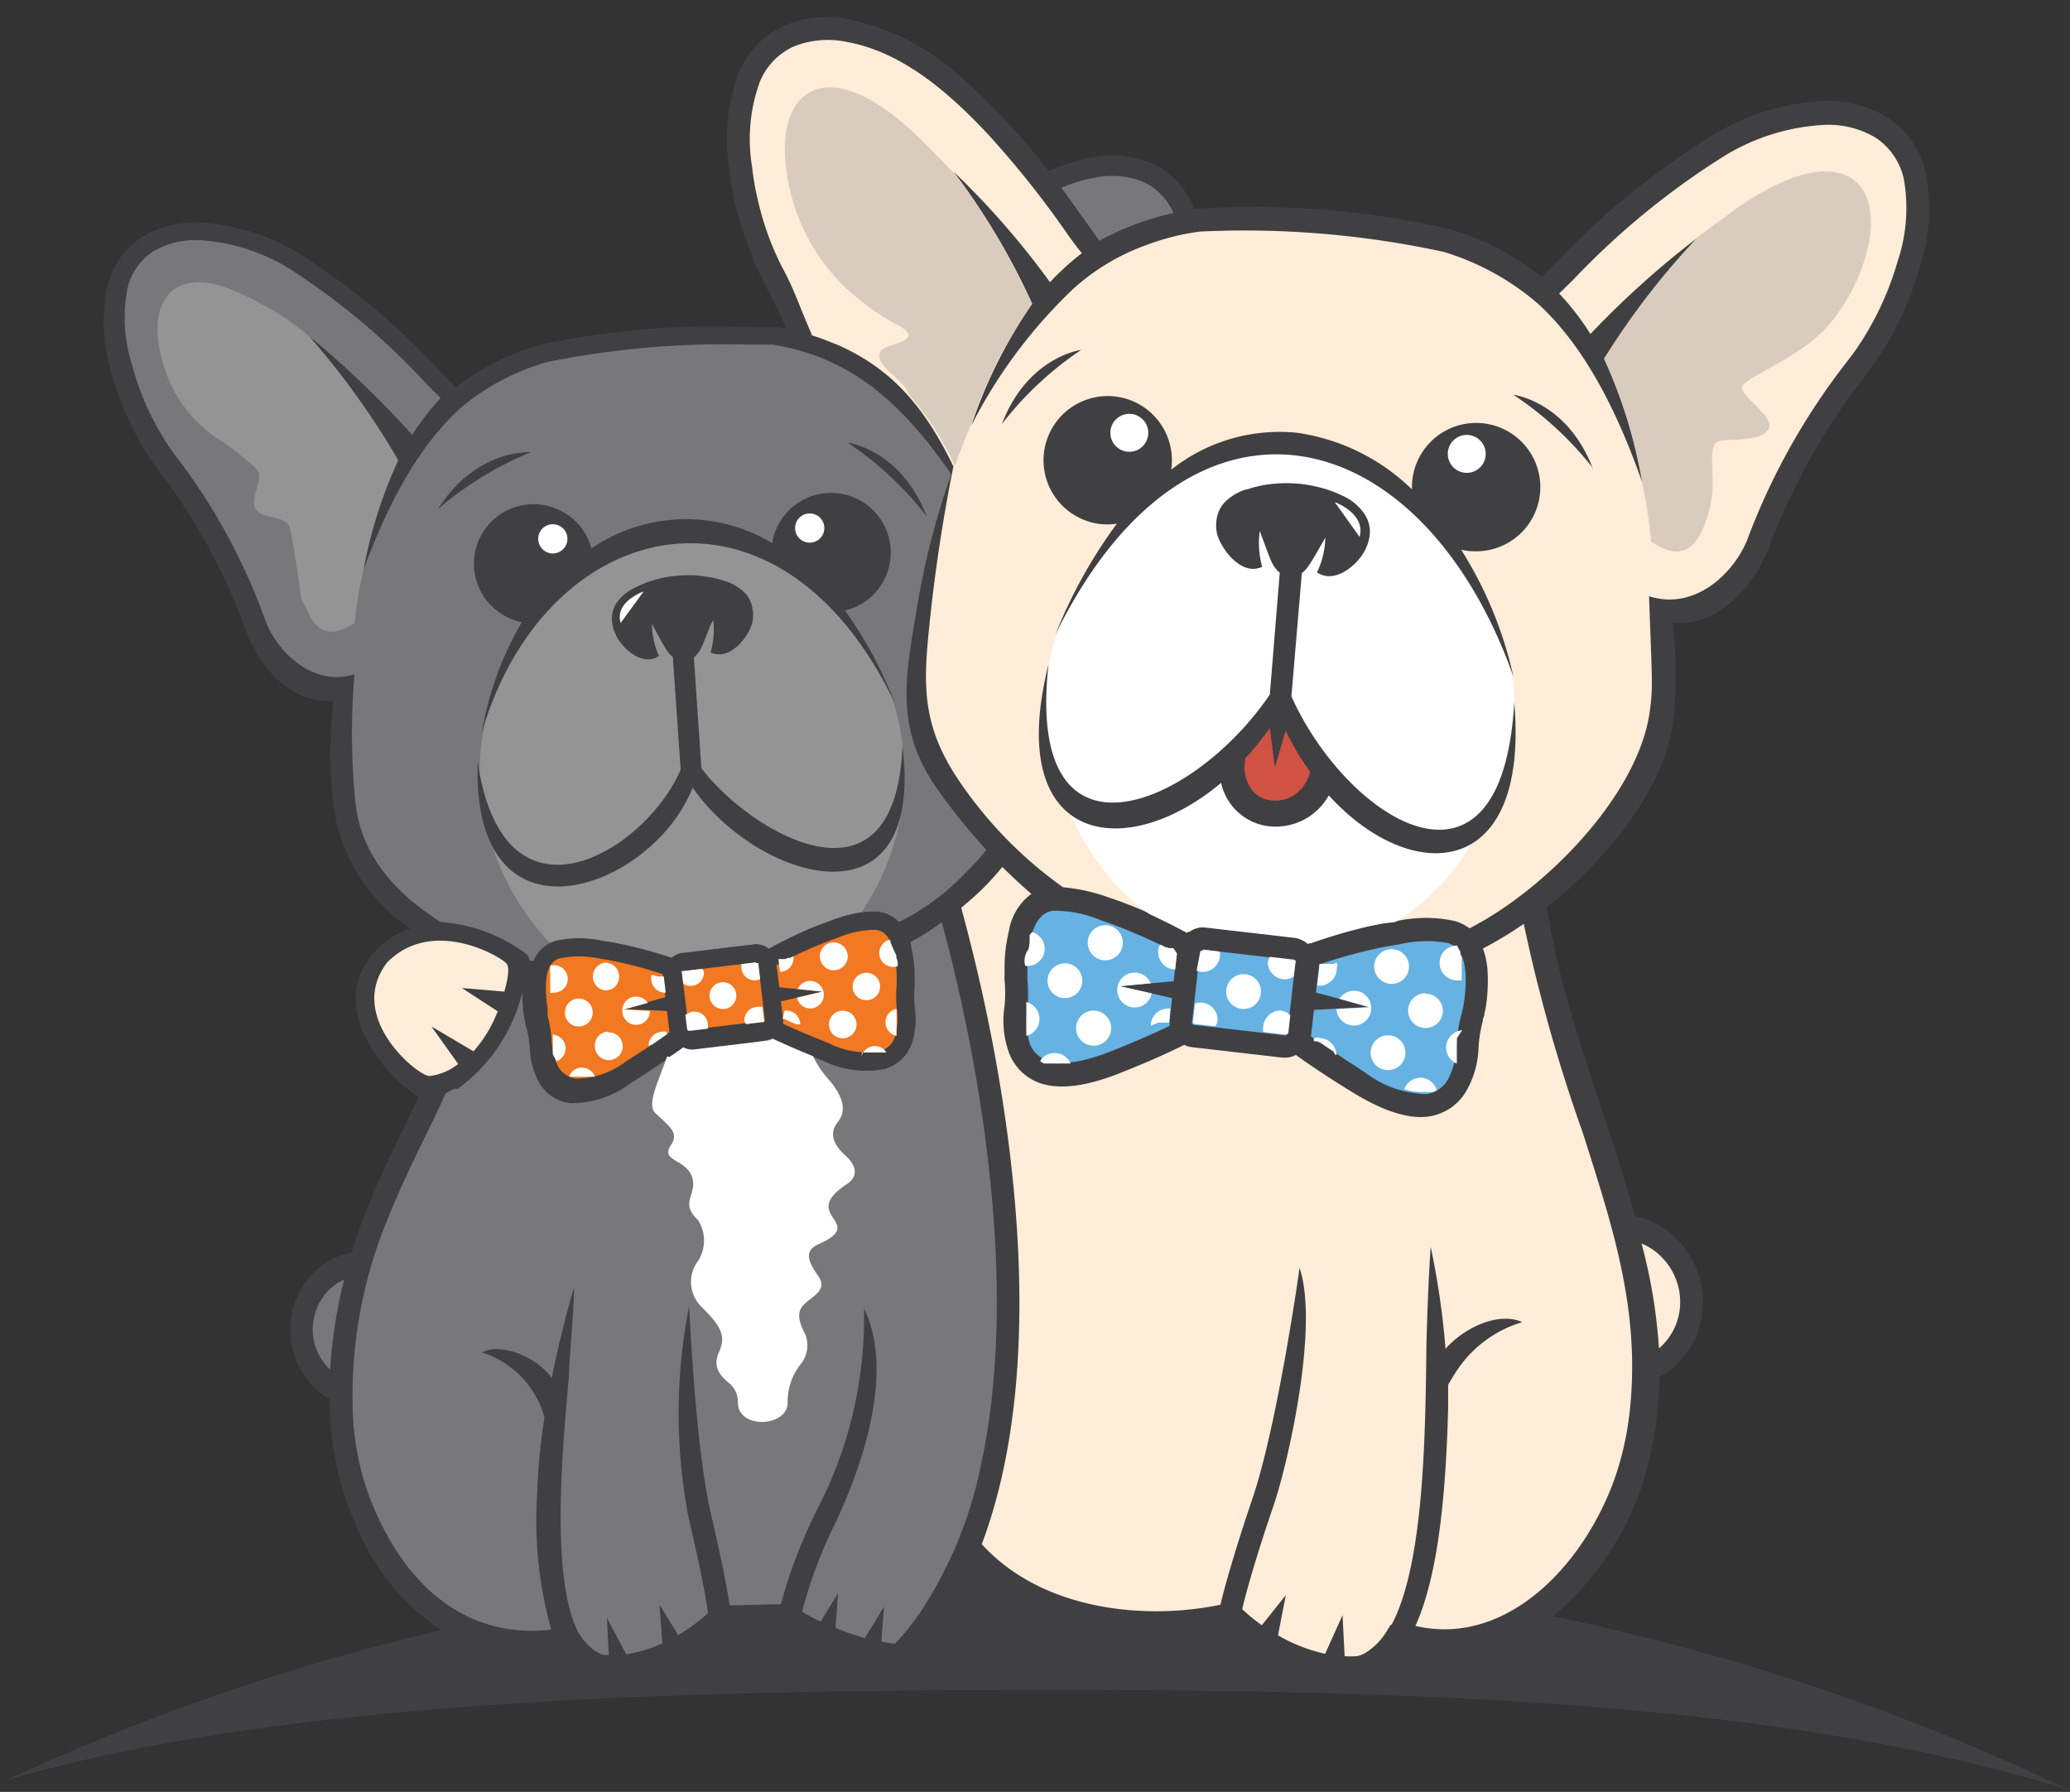
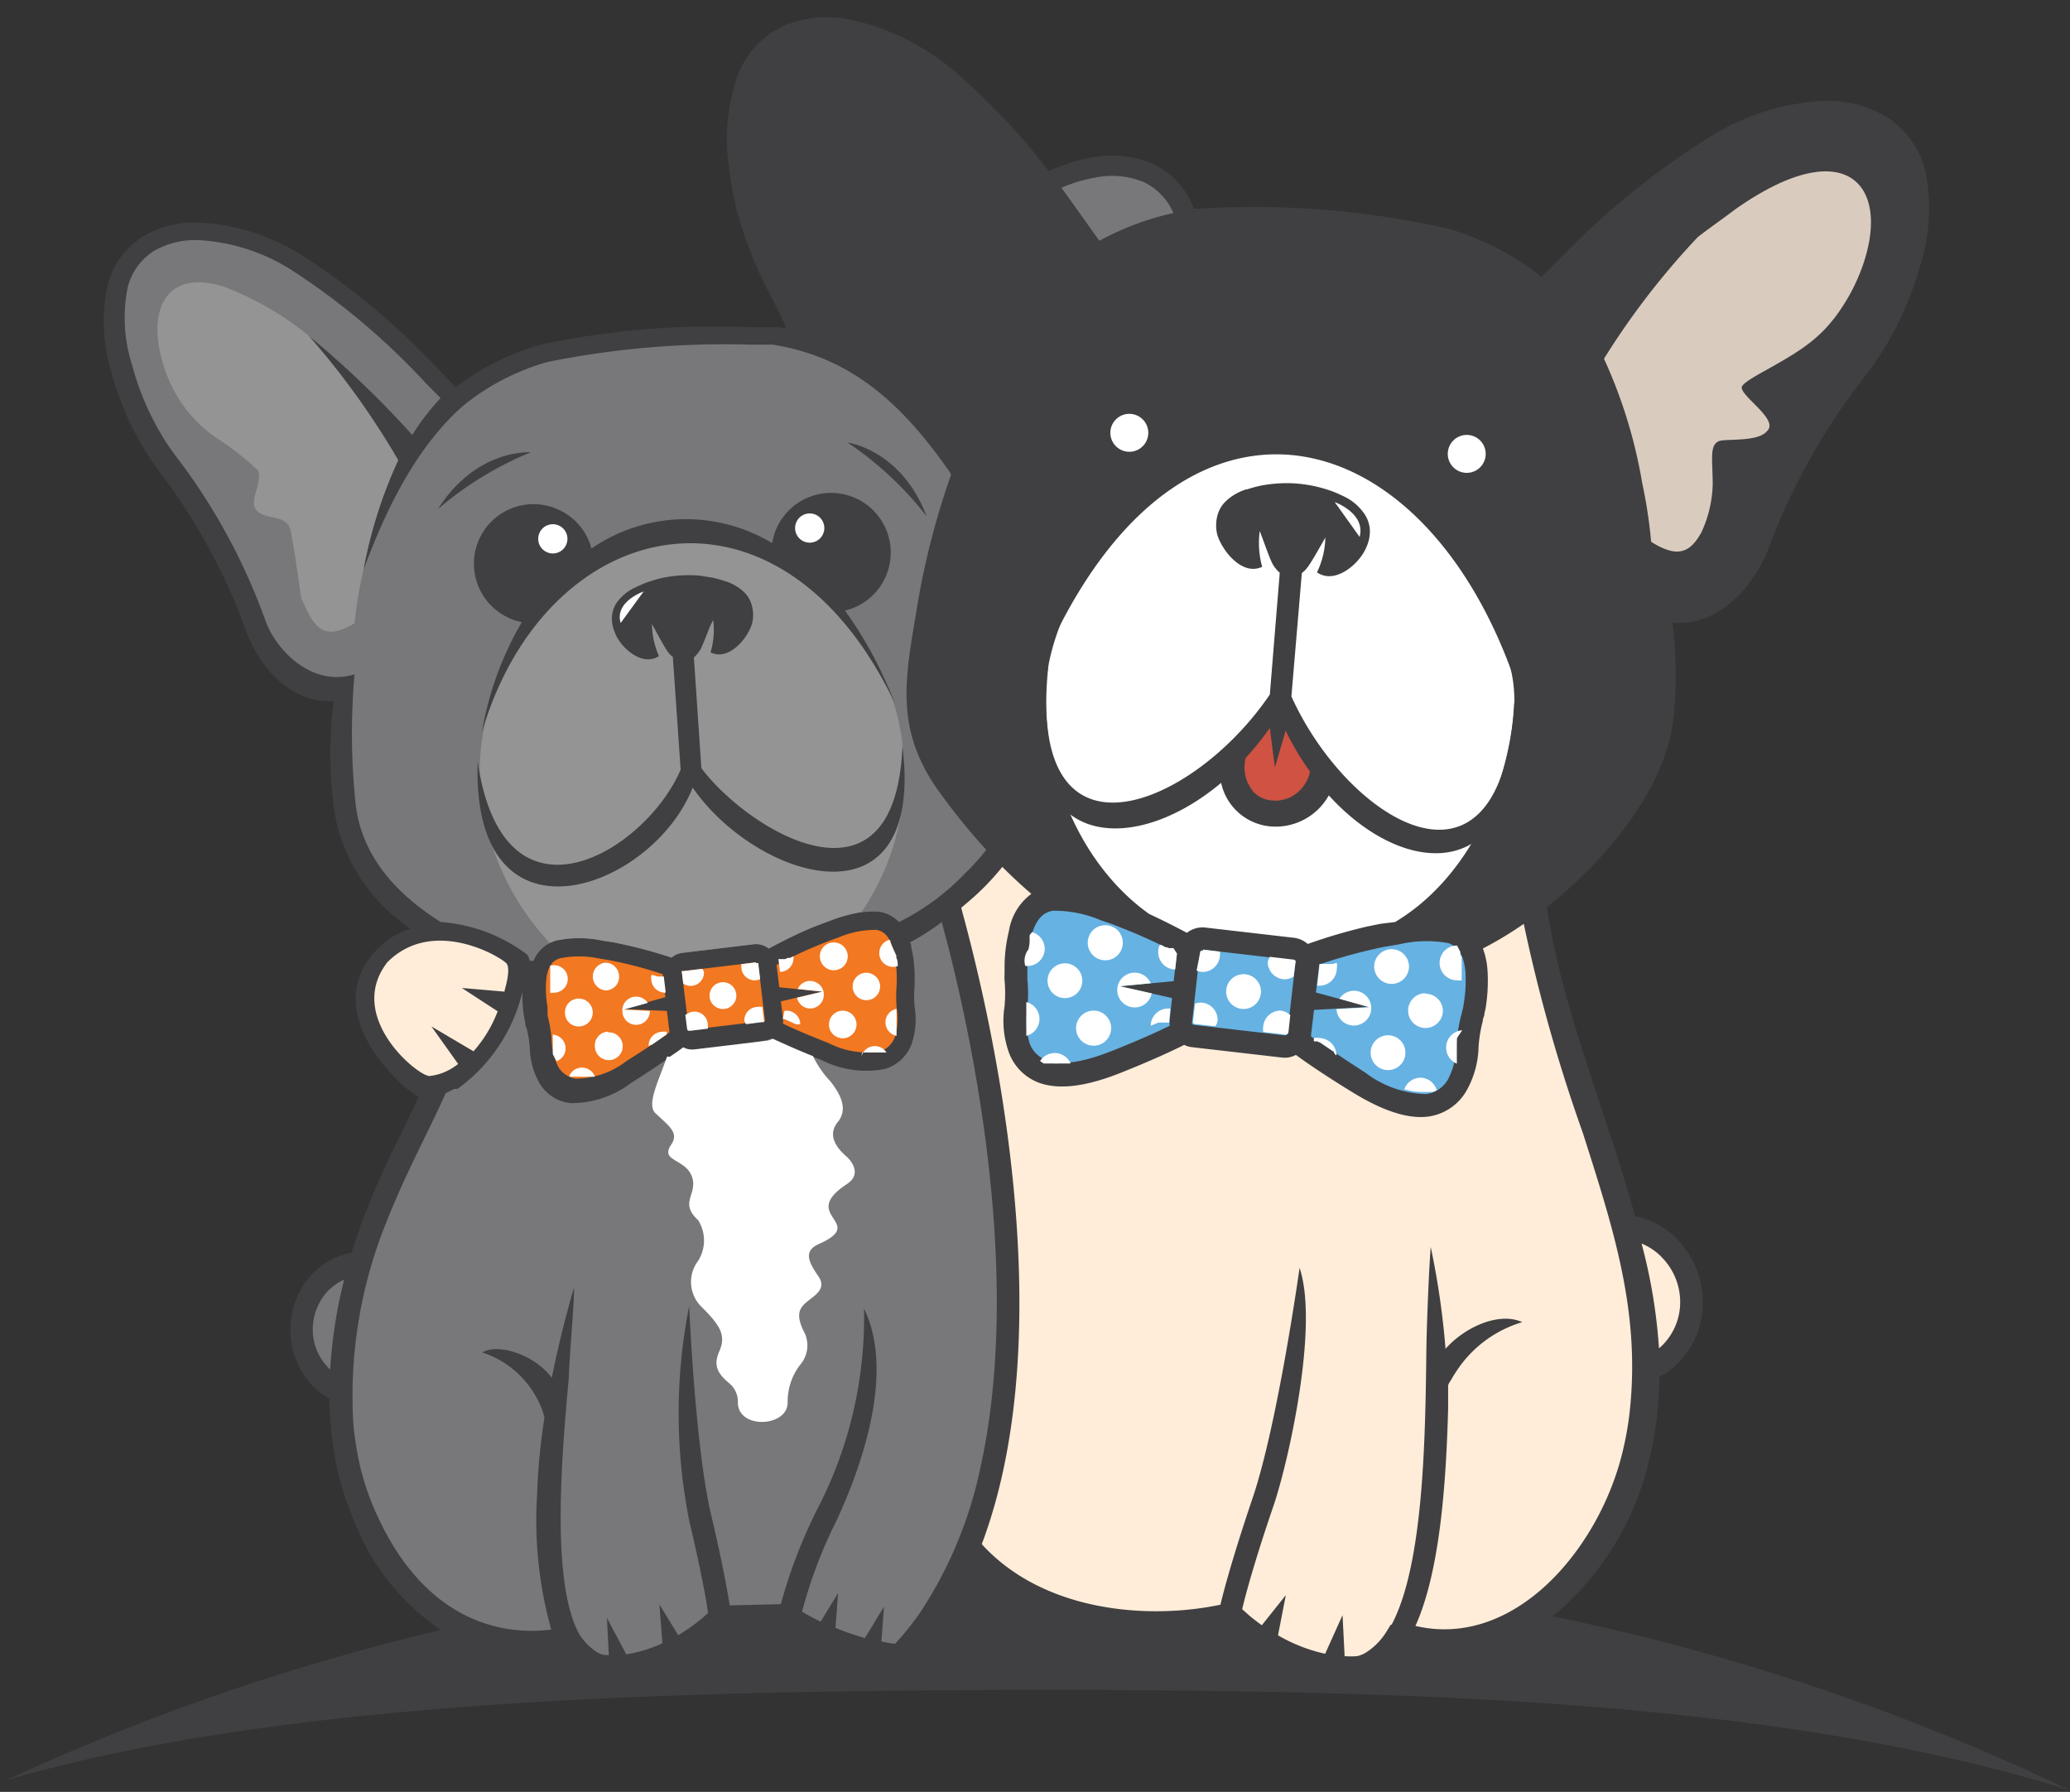
<svg xmlns="http://www.w3.org/2000/svg" width="119" height="103">
  <rect width="100%" height="100%" fill="#333333" stroke="none" />
  <g fill="none" fill-rule="evenodd">
    <path d="M24.13 62.93c-.3.64-.61 1.28-.93 1.93-.72 1.48-1.47 3-2.16 4.78-.29.73-.57 1.52-.82 2.36a4.19 4.19 0 00-2.29 1.25 4.62 4.62 0 00-1.23 3.17A4.58 4.58 0 0018.34 80c.19.148.39.282.6.4 0 .568.03 1.135.09 1.7a19 19 0 00.44 2.68c.22.896.515 1.772.88 2.62a13.41 13.41 0 005 6.3 130.21 130.21 0 00-25 8.63c15.49-4.51 37.29-5.19 60.16-5.19 22.87 0 42.78.86 58.49 5.77a128.17 128.17 0 00-29.74-10A16.56 16.56 0 0094.79 84c.24-.966.407-1.949.5-2.94.06-.65.1-1.29.11-1.92a3.44 3.44 0 00.68-.44 4.9 4.9 0 001.81-3.84 5.08 5.08 0 00-1.34-3.48A4.53 4.53 0 0094 69.91c-.48-1.7-1-3.41-1.61-5.19-1.26-3.93-2.83-8.26-3.46-12.58 3.61-2.86 6.86-7 7.27-10.82a24.11 24.11 0 00-.05-5.53c2.17.21 4.34-1.41 5.5-4.21a37.2 37.2 0 015.6-10c.19-.24.37-.49.55-.75a18.33 18.33 0 002.52-5.35 10.9 10.9 0 00.4-5.48 5.12 5.12 0 00-2.14-3.2 6.56 6.56 0 00-3.72-1 13.55 13.55 0 00-6.32 1.92 45.12 45.12 0 00-9 7.28l-.92.91a15.77 15.77 0 00-5.3-2.75A50.57 50.57 0 0068.89 12h-.25a4.62 4.62 0 00-2.38-2.59 6 6 0 00-3.49-.36 10.32 10.32 0 00-2.48.79 37.54 37.54 0 00-5.43-5.75 13.56 13.56 0 00-5.94-2.95 6.45 6.45 0 00-3.83.33 5.09 5.09 0 00-2.65 2.79 11 11 0 00-.52 5.43c.09.826.241 1.645.45 2.45a22.79 22.79 0 001.83 4.66c.35.69.71 1.38 1 2.08l-.38-.07h-1.67a47.75 47.75 0 00-12.06 1 14.42 14.42 0 00-4.89 2.45l-.82-.85a41.58 41.58 0 00-8.07-6.77 12.27 12.27 0 00-5.74-1.84 5.85 5.85 0 00-3.41.83 4.6 4.6 0 00-2 2.89 10 10 0 00.28 5 16.92 16.92 0 001.78 4.18c.15.24.3.49.47.74.17.25.32.47.49.69a34.39 34.39 0 015 9.23c1 2.58 3 4.09 5 3.93a23.79 23.79 0 00.06 6.46 10.13 10.13 0 004.36 6.63 4.59 4.59 0 00-2.26 1.58c-2.66 3.31 1.32 7.31 2.83 8.17" fill="#404042" fill-rule="nonzero" />
    <path d="M95.37 77.48a31 31 0 00-1-6c.465.189.882.48 1.22.85a3.66 3.66 0 011 2.49 3.5 3.5 0 01-1.21 2.68" fill="#FFEDD9" fill-rule="nonzero" />
    <path d="M19.78 73.57a28 28 0 00-.8 5.15 3.13 3.13 0 01-1-2.3c0-.81.304-1.592.85-2.19a3 3 0 01.93-.66M36 95.09L34.89 93l.11 2.13h-.26a2 2 0 01-.23-.06l-.24-.13a3.44 3.44 0 01-1-1.06c-1.58-3-1-10-.57-14.69.03-1.26.3-3.95.3-5.19-.49 1.69-.93 3.46-1.28 5.2-1-1.35-3.09-2-4-1.46a5.46 5.46 0 013.07 2.5c.1.17.18.33.25.48.109.249.196.506.26.77a34.76 34.76 0 00-.42 4.38 23.26 23.26 0 00.81 7.8c-2 .26-7.07.19-10.15-6.88a15 15 0 01-.81-2.39 18.84 18.84 0 01-.41-2.46 26.56 26.56 0 011.92-11.76c.69-1.74 1.42-3.24 2.12-4.68.44-.9.87-1.78 1.26-2.66l.4-.2.1-.05h.18a9.6 9.6 0 003.74-5.61v-.14a7.7 7.7 0 00.1 1.67l.06.3c0 .07 0 .17.07.28.1.387.163.782.19 1.18a4.26 4.26 0 00.56 2 2.36 2.36 0 001.79 1.14 5.69 5.69 0 003.47-1.16c1.21-.76 2-1.32 2.55-1.71l.13.06a1 1 0 00.25.06c.09.01.18.01.27 0L44 59.8a1.23 1.23 0 00.34-.11c.59.29 1.51.71 2.9 1.25a5.7 5.7 0 003.61.51A2.34 2.34 0 0052.41 60a4.37 4.37 0 00.17-2.12 6.89 6.89 0 010-1.2v-.59a7.4 7.4 0 00-.2-1.67c0-.09 0-.17-.07-.25A13 13 0 0054.14 53c.13.5.34 1.28.46 1.76 2 8 3.88 19.9 1.79 29.47a24 24 0 01-3.52 8.5c-.428.616-.9 1.2-1.41 1.75-.27 0-.54-.08-.79-.13l.15-2-1.1 1.81-.83-.26c-.31-.11-.6-.22-.86-.33l.15-2-1 1.64a9.84 9.84 0 01-1.07-.57 26.63 26.63 0 012-5.27c1-2.18 3.51-8.17 1.56-12.15A23.89 23.89 0 0147 86.72a28.94 28.94 0 00-2.11 5.49l-2.94.07c-.13-.84-.44-2.55-1.07-5.21-.92-3.89-1.26-12-1.26-12a31.66 31.66 0 000 12.33c.69 2.93 1 4.64 1.08 5.32-.16.15-.33.3-.51.44a8.27 8.27 0 01-.85.61c-.11.08-.23.15-.35.22l-1.08-1.76.17 2.23a8.06 8.06 0 01-2 .62" fill="#78787A" fill-rule="nonzero" />
    <path d="M87.6 53.11a92.89 92.89 0 003.39 12c1.72 5.4 3.27 10.1 2.73 15.72a18.25 18.25 0 01-.47 2.74c-1.36 5.47-6.17 11.22-11.88 9.89 1.4-3.1 1.76-8.1 1.88-12.5v-1.3c0-.11.12-.25.21-.41.09-.16.21-.35.34-.54A6.84 6.84 0 0187.51 76c-1.28-.6-3.25.23-4.41 1.53a45.72 45.72 0 00-.85-5.85c-.11 1.36-.23 4.48-.25 5.83-.06 5-.14 12.39-2 15.88h-.05l-.24.39a3.77 3.77 0 01-1.2 1.22 1.66 1.66 0 01-.27.13.9.9 0 01-.27.07 4.92 4.92 0 01-.67 0l-.12-2.36-1 2.22A9.34 9.34 0 0173.47 94l.45-2.31-1.38 1.73c-.24-.17-.47-.35-.69-.53l-.44-.39c.14-.6.63-2.53 1.82-6 .81-2.39 2.61-10.25 1.48-13.62 0 0-1.26 9-2.71 13.26-1.15 3.4-1.67 5.38-1.84 6.1-4.23.89-10.21.38-13.72-3.48 4.12-10.94 1.56-26.48-1.12-36.35l-.06-.23.41-.35a14.29 14.29 0 001.95-2c.55.55 1.11 1.07 1.67 1.55A3.31 3.31 0 0058 53.52a8.82 8.82 0 00-.25 2.08v.38a2.6 2.6 0 000 .36 8.39 8.39 0 010 1.5A5.4 5.4 0 0058 60.5a2.93 2.93 0 001.95 1.81c1 .28 2.4.19 4.52-.66 1.73-.69 2.87-1.22 3.61-1.59.13.069.273.113.42.13l5.2.6c.11.01.22.01.33 0a1.57 1.57 0 00.31-.08l.16-.07c.67.49 1.68 1.18 3.21 2.12 1.94 1.2 3.32 1.54 4.33 1.43a3 3 0 002.24-1.45 5.36 5.36 0 00.72-2.57 7.78 7.78 0 01.24-1.47c0-.14.07-.26.09-.35 0-.12.05-.25.07-.37a9.69 9.69 0 00.12-2.1 4.54 4.54 0 00-.27-1.36 21.11 21.11 0 002.31-1.39" fill="#FFEDD9" fill-rule="nonzero" />
-     <path d="M46.68 19.25c-.39-.86-.78-1.9-1.17-2.79-.14-.3-.27-.59-.41-.84a16.36 16.36 0 01-1.52-4.07 15.37 15.37 0 01-.35-2 9.64 9.64 0 01.43-4.79 3.8 3.8 0 012-2.1 5.3 5.3 0 013.07-.24c3.23.6 5.91 3 8.08 5.31a55.14 55.14 0 014.62 5.82c.3.41.55.76.77 1a15.48 15.48 0 00-1.84 1.67 46.62 46.62 0 00-5.54-6.35 40 40 0 014.52 7.59 28 28 0 00-3.5 7 28.92 28.92 0 015.82-7.82 12.49 12.49 0 014.18-2.53 13.66 13.66 0 013.16-.8 54 54 0 0114 1.17 14.84 14.84 0 015.24 2.83l.26.22c2.26 2.12 4.21 5.34 5.93 10.26a28.48 28.48 0 00-2.2-7.16 44.15 44.15 0 015.4-7 52.19 52.19 0 00-6.2 5.57 14.8 14.8 0 00-1.8-2.33c.25-.23.54-.52.87-.85a44.35 44.35 0 018.67-7.08 12.21 12.21 0 015.68-1.76 5.28 5.28 0 013 .75 3.84 3.84 0 011.6 2.37 9.65 9.65 0 01-.38 4.79 17.37 17.37 0 01-2.35 4.97c-.16.23-.34.47-.51.69a38.5 38.5 0 00-5.78 10.32c-.78 1.89-3 4.05-5.63 3.2.19 5.22.22 5.25.05 6.56-.62 4.83-6 10.3-10.37 12.53a2.81 2.81 0 00-.81-.41 7.79 7.79 0 00-3.4 0l-.74.12-.79.16a31.86 31.86 0 00-3.4 1 1.49 1.49 0 00-.75-.35l-5.2-.6a1.52 1.52 0 00-1 .28h-.15a32.39 32.39 0 00-3-1.42l-.75-.29c-.25-.09-.48-.18-.71-.25a10.58 10.58 0 00-2.67-.6A24 24 0 0155 44.68c-2.13-3.25-1.9-5.65-1.51-9.32.29-2.72.75-5.73 1.32-8.55-1.55-3.19-3.38-5.56-6.69-7l-.66-.26c-.28-.11-.56-.2-.84-.29" fill="#FFEDD9" fill-rule="nonzero" />
    <path d="M94.41 27.78a28.48 28.48 0 00-2.2-7.16 44.15 44.15 0 015.4-7c.66-.51 1.37-1 2.15-1.59 6.29-4.43 8.93-1.46 7.35 3.16a10.83 10.83 0 01-.81 1.81c-1.28 2.24-2.49 3-4.73 4.25-.77.42-1.4.8-1.44 1-.07.5 1.95 1.75 1.54 2.42-.41.67-1.8.57-2.63.64-.83.07-.58 1-.58 2.53a6.93 6.93 0 01-.65 2.76c-.6 1.07-1.28 1.57-2.89.54a27.64 27.64 0 00-.51-3.36zm1.28-12.62c-.39.32-.75.64-1.09.94.33-.3.7-.61 1.09-.94" fill="#D9CCBF" fill-rule="nonzero" />
    <path d="M41.37 93a54.66 54.66 0 00-1.14-5.74c-.94-3.95-1.28-12.13-1.28-12.13" />
    <path d="M38.35 60.73c-.51 1.46-1.19 2.76-.67 3.26.85.79 1.36 1.14.89 1.83-.66 1 1 .75 1.26 2 .17.9-.74 1.36.3 2.31a2.19 2.19 0 010 2.35 2 2 0 00.15 2.59c1 1 1.5 1.6 1.09 2.56-.33.74-.24 1.23.55 1.88.33.272.516.682.5 1.11 0 1.55 2.86 1.42 2.86 0a3.47 3.47 0 01.72-2.17 1.71 1.71 0 00.28-1.78c-.6-1.13-.3-1.5.12-1.85.42-.35 1.13-.73.67-1.42-.46-.69-1-1.45 0-1.89 2.85-1.27-1.2-1.59 1.62-3.45.75-.49.44-1.17-.07-1.62-.51-.45-1.08-1.18-.46-1.94.62-.76.14-1.62-.42-2.34a5.63 5.63 0 01-1-1.45c-1.07-.43-1.8-.77-2.31-1a1.23 1.23 0 01-.34.11l-4.16.5c-.09.01-.18.01-.27 0a1 1 0 01-.25-.06l-.13-.06c-.21.16-.47.34-.78.55M74.67 26c-7.37-.65-13.75 6.87-14.5 12.91-.42 5.27 1.88 10.78 5.9 13.63a40.68 40.68 0 012.16 1.08 1.48 1.48 0 011-.31l5.2.6c.278.043.538.165.75.35a31.86 31.86 0 013.4-1l.79-.16.83-.1c3.8-2.27 6.23-6.84 6.8-11.74.3-2.57-.61-4.28-1.39-6.22-1.86-4.62-5.75-8.6-10.94-9.06" fill="#FFF" />
    <path d="M75.71 32.9a4.78 4.78 0 00.48-2l-.22.39c-.27.47-.61 1.07-.81 1.33a1.61 1.61 0 01-.32.32l-.6 7.09c3.22 7.14 12.12 12.75 12.81.34.89 10.28-5.93 10.55-10.66 5.35A3.5 3.5 0 0173 47.5a3.19 3.19 0 01-2.8-2.5c-5.57 4.67-12.51 3.5-9.92-6.82C58.9 50.49 68.6 46.43 73 39.92l.57-7a1.84 1.84 0 01-.42-.52c-.15-.29-.38-.94-.57-1.45-.07-.18-.13-.36-.16-.42a5.11 5.11 0 00.14 2.05c-1.18.56-2.35-1-2.59-1.88a2.25 2.25 0 010-1 1.77 1.77 0 01.49-.88 3 3 0 011.18-.69h.05a7.62 7.62 0 01.82-.22 7.35 7.35 0 01.82-.11 7.54 7.54 0 012.51.21c.271.068.538.152.8.25.26.1.51.22.77.35a3 3 0 011 .89c.2.279.318.608.34.95a2.17 2.17 0 01-.2 1c-.35.9-1.77 2.19-2.84 1.45zM87 38.88a22.91 22.91 0 00-3-7.28c.262.06.53.09.8.09A3.69 3.69 0 1081.17 28v.13a11.87 11.87 0 00-6.58-3.25A10 10 0 0067.33 27a3.69 3.69 0 10-5.12 2.84 3.56 3.56 0 002 .26 27.9 27.9 0 00-3.52 6.34C68.47 20.67 81.77 24.15 87 38.88zM57.6 24.37a19.33 19.33 0 014.56-4.26s-3.09.39-4.56 4.26zm34 2.57a19.54 19.54 0 00-4.6-4.25s3.1.38 4.57 4.25" fill="#404042" />
    <path d="M75.31 44.38a2.2 2.2 0 01-1.06 1.41 2 2 0 01-1.14.22 1.64 1.64 0 01-1-.44 2.17 2.17 0 01-.5-2c.5-.546.965-1.124 1.39-1.73l.29 2.27.62-2.11c.397.823.865 1.61 1.4 2.35" fill="#CF5242" />
-     <path d="M54.78 9.91c-.54-.58-1.13-1.19-1.77-1.82-5.46-5.43-8.56-2.94-7.77 1.91a11.27 11.27 0 004.26 7.3c.623.505 1.293.95 2 1.33 1.48.75.37 1-.38 1.26-1 .35-.54 1 .13 1.59.67.59.81.77 1 1.2a16.89 16.89 0 012.6 4l.05.1a39 39 0 01.92-2.36 28 28 0 013.5-6.95 40.63 40.63 0 00-4.51-7.59" fill="#D9CCBF" />
    <path d="M54.66 27.33a44.7 44.7 0 00-2 7.94c-.65 3.82-1.17 6.67 1.23 10.1a36.38 36.38 0 002.81 3.48 13.13 13.13 0 01-1.23 1.36A13.54 13.54 0 0151.68 53a2 2 0 00-1.21-.6 6.36 6.36 0 00-2.67.5l-.57.21-.59.23c-.76.32-1.58.72-2.45 1.19a1.18 1.18 0 00-.84-.25l-4.15.5a1.18 1.18 0 00-.6.27 27.25 27.25 0 00-2.73-.75l-.62-.13-.6-.09a6.35 6.35 0 00-2.72 0 2 2 0 00-1.26 1.15h-.22a.71.71 0 00-.17-.38A9.36 9.36 0 0025.34 53c-2.5-1.57-4.56-3.75-4.9-6.82a39.2 39.2 0 01-.06-7.42c-2.37.74-4.41-1.26-5.09-3a34.88 34.88 0 00-5.15-9.5c-.16-.21-.31-.42-.46-.64-.15-.22-.29-.44-.43-.69A15.54 15.54 0 017.6 21a8.87 8.87 0 01-.28-4.38 3.45 3.45 0 011.49-2.17 4.75 4.75 0 012.73-.64c1.836.122 3.613.7 5.17 1.68a40.26 40.26 0 017.82 6.59l.8.8A13.88 13.88 0 0023.7 25a56.58 56.58 0 00-6-5.74 45.22 45.22 0 015.19 7.2 26.43 26.43 0 00-2 6.32c1.67-4.56 3.54-7.5 5.68-9.41l.06-.05a13.53 13.53 0 014.83-2.51 51.33 51.33 0 0111.65-1h1.29c.945.143 1.87.39 2.76.74 3.14 1.24 5.44 3.69 7.49 6.66M67.44 12.25a16.21 16.21 0 00-4.24 1.59l-.75-1.05c-.39-.55-.87-1.22-1.43-2a9 9 0 011.93-.58 4.83 4.83 0 012.81.26 3.48 3.48 0 011.68 1.74" fill="#78787A" fill-rule="nonzero" />
    <path d="M38.82 31c4.49-.31 8.61 2.64 11 6.17a12.75 12.75 0 012.12 6.25 14.11 14.11 0 01-2.41 9 10.61 10.61 0 00-1.72.47l-.57.21-.59.23c-.76.32-1.58.72-2.45 1.19a1.18 1.18 0 00-.84-.25l-4.15.5a1.18 1.18 0 00-.6.27 27.25 27.25 0 00-2.73-.75l-.62-.13-.6-.09a6.35 6.35 0 00-2.72 0l-.33.13a14.85 14.85 0 01-4-9 12.79 12.79 0 011.77-7.41c2-3.35 5.46-6.44 9.57-6.73" fill="#949494" />
    <path d="M37.88 37.71a4.66 4.66 0 01-.4-1.84l.2.36c.23.43.54 1 .71 1.23.17.23.19.21.29.3l.45 6.48c-2 4.69-10.18 9.71-11.67-.46-.37 11.19 10.06 7.37 12.36 1.49 3.6 5.24 13.39 8.45 12.06-2.41-.39 10.21-9 4.75-11.56 1.29l-.43-6.36a1.94 1.94 0 00.38-.46c.14-.27.36-.86.54-1.31l.19-.39a4.6 4.6 0 01-.15 1.87c1.06.52 2.16-.84 2.39-1.68a2 2 0 000-.94 1.65 1.65 0 00-.43-.81 2.68 2.68 0 00-1.08-.65c-.24-.08-.49-.15-.74-.21l-.75-.12a7.39 7.39 0 00-2.3.16c-.25.06-.49.14-.73.22a7.28 7.28 0 00-.71.31 2.65 2.65 0 00-1 .8 1.6 1.6 0 00-.32.86 2 2 0 00.17.92c.27.8 1.55 2.01 2.53 1.35zM32 29.25a3.4 3.4 0 012 2.28 9.6 9.6 0 0110.39-.31 3.43 3.43 0 114.75 3.69 4.11 4.11 0 01-.56.19 23.49 23.49 0 012.85 5.3c-6.62-13.88-20-10.94-23.72 1.67A18.57 18.57 0 0130 35.76a3 3 0 01-.72-.23A3.422 3.422 0 0132 29.25zm21.29.45a19.53 19.53 0 00-4.56-4.26s3.08.39 4.55 4.26h.01zm-28.1-.45A19.6 19.6 0 0130.51 26s-3.11-.24-5.33 3.26" fill="#404042" />
    <path d="M65.36 23.88a1.09 1.09 0 11-.875 1.997 1.09 1.09 0 01.875-1.997zM84.33 25a1.09 1.09 0 10-.02 2.18 1.09 1.09 0 00.02-2.18zm-6.17 5.86l-1.43-2s1.8.65 1.43 2M32.11 30.2a.84.84 0 11-.658 1.546.84.84 0 01.658-1.546zm14.11-.62a.84.84 0 10.658 1.546.84.84 0 00-.658-1.546zm-10.54 6.23L37 34s-1.65.57-1.33 1.77" fill="#FFF" />
    <path d="M18.16 19.64a5.71 5.71 0 00-.47-.39l.47.39zm-.47-.39a17.77 17.77 0 00-4.76-2.75c-3.32-1.1-4.58 1.26-3.5 4.58a7.71 7.71 0 003.35 4.31 17.73 17.73 0 012 1.6c.2.24.1.64 0 1.05-.32 1-.3 1.44.78 1.67.51.11 1 .21 1.12.71.2.78.63 3.93.63 3.93.68 1.54 1.17 2.64 3.07 1.47a25.44 25.44 0 01.51-3.05 26.43 26.43 0 012-6.32 45.22 45.22 0 00-5.19-7.2" fill="#949494" />
    <path d="M22.23 55.35c2.54-2.61 6.31-.5 6.86 0 .21.19.14.8-.07 1.54L29 57l-2.45-.21 2.06 1.34a7.37 7.37 0 01-1.39 2.3L24.8 59l1.54 2.16-.17.12a3.09 3.09 0 01-1.48.57c-.68 0-4.8-3.38-2.46-6.49" fill="#FFEDD9" />
    <path d="M67.66 54.79l-.19 1.61-3.09.29 3 .68-.13 1.18a1.39 1.39 0 000 .41c-.69.34-1.73.81-3.28 1.43-1.81.72-2.94.82-3.66.61a1.69 1.69 0 01-1.11-1 4.49 4.49 0 01-.14-2 9 9 0 000-1.73v-.6a8 8 0 01.21-1.79c.25-1 .69-1.45 1.27-1.53a6.87 6.87 0 012.75.55l.67.23.71.28a31.84 31.84 0 012.99 1.38zm1.52-.2l5.19.6a.17.17 0 01.1.06.16.16 0 010 .12l-.46 4a.18.18 0 01-.11.14h-.08l-5.19-.6a.21.21 0 01-.1-.06.21.21 0 010-.11l.45-4a.15.15 0 01.06-.09.19.19 0 01.12 0l.02-.06zm6.66.85a30.65 30.65 0 013.16-.89c.25-.06.49-.11.74-.15l.7-.12a6.92 6.92 0 012.81-.07c.55.18.92.67 1 1.73a8.22 8.22 0 01-.11 1.8 1.59 1.59 0 01-.06.3 2.74 2.74 0 01-.07.28 9.52 9.52 0 00-.28 1.71 4.4 4.4 0 01-.48 2 1.69 1.69 0 01-1.27.86 6 6 0 01-3.5-1.24C77 60.7 76 60 75.37 59.58v-.09l.17-1.44 3.17-.17-3.06-.83.18-1.53.01-.08z" fill="#66B2E3" fill-rule="nonzero" />
    <path d="M61.34 55.38a1 1 0 11-.238 1.986 1 1 0 01.238-1.986zm4.81 1.14l-1.77.17 1.83.41a1 1 0 11-.06-.58zM59 58.88V57.6a1 1 0 010 1.94V58.88zm24.75.8V61.14a1 1 0 01.31-1.92l-.31.46zM76.84 58l1.88-.1-1.72-.49a1 1 0 01.88-.46 1 1 0 11-1.05 1l.01.05zm-9.18-3.19l-.1.91h-.12a1 1 0 01-.85-1.11.75.75 0 01.09-.3h.06l.18.09.08.05h.09l.11.05h.26l.2.31zm-.44 3.88v.09h-.64l-.27.12-.15.06v-.12a1 1 0 011.12-.86l-.06.71zm-5.68 2.44h-.69a1.27 1.27 0 01-.28 0H60l-.21-.14a1 1 0 011.75.12v.02zm-2.41-6.55l.06-.37v-.45a1 1 0 01.08-.11l.06-.07a1 1 0 01.72 1.09 1 1 0 01-1.11.85 1.07 1.07 0 01.19-.96v.02zm10 0l1 .12a1 1 0 010 .25 1 1 0 01-1 .92.94.94 0 01-.34-.08l.21-1.05a.15.15 0 01.06-.09.19.19 0 01.12 0l-.05-.07zM73 55l1.37.16a.17.17 0 01.1.06.16.16 0 010 .12l-.1.79a.93.93 0 01-.57.16 1 1 0 01-.92-1c.03-.1.07-.198.12-.29zm1.18 3.33l-.11 1a.18.18 0 01-.11.14h-.08l-1.26-.15a1.06 1.06 0 010-.31 1 1 0 011-.92.93.93 0 01.56.27v-.03zm-4.32.66l-1.17-.13a.21.21 0 01-.1-.06.21.21 0 010-.11l.11-1c.123-.04.25-.06.38-.06a1 1 0 01.92 1 .74.74 0 01-.14.37v-.01zm6-3.58h.77l.22-.07a.85.85 0 010 .32 1 1 0 01-1 1h-.13l.1-.84.04-.41zm8.09-.7v.09c0 .06 0 .12.08.19V56.35a.82.82 0 01-.27 0 1 1 0 010-2l.19.36zm-1.33 7.94a1.11 1.11 0 01-.27.12h-.62a3.42 3.42 0 01-1-.16 1 1 0 011-.66 1 1 0 01.87.73l.02-.03zm-5.92-2.19c-.32-.2-.59-.39-.82-.55h-.06l-.07-.05h-.22v-.19a1 1 0 01.36 0 1 1 0 01.94 1 .49.49 0 01-.15-.18l.02-.03zm5.25-3.37a1 1 0 101 1 1 1 0 00-1.02-.97l.02-.03zM80 54.56a1 1 0 00-1 .95 1.001 1.001 0 102 .09 1 1 0 00-1-1.04zm-.21 4.95a1 1 0 10.01 0h-.01zm-16.12-6.32a1.008 1.008 0 11-.26 2 1.008 1.008 0 01.26-2zM63 58.1a1.008 1.008 0 11-.26 2 1.008 1.008 0 01.26-2zm8.57-2.1a1 1 0 10-.16 1.994A1 1 0 0071.57 56" fill="#FFF" />
    <path d="M44.64 55.47l.16 1.28 2.48.25-2.39.56.12.95c.015.11.015.22 0 .33.55.27 1.39.63 2.63 1.12a4.83 4.83 0 002.94.48 1.34 1.34 0 00.87-.85 3.45 3.45 0 00.1-1.62 8 8 0 010-1.39 1.42 1.42 0 000-.23v-.25a6 6 0 00-.18-1.43c-.2-.83-.56-1.16-1-1.22a5.471 5.471 0 00-2.2.45l-.53.19-.57.23a23.36 23.36 0 00-2.43 1.15zm-1.21-.15l-4.15.5h-.08a.16.16 0 000 .09l.39 3.17a.13.13 0 00.08.11h.07l4.15-.5a.09.09 0 00.08 0 .12.12 0 000-.09l-.38-3.16a.13.13 0 000-.07.12.12 0 00-.1 0l-.06-.05zM38.1 56a23 23 0 00-2.54-.7l-.59-.12-.56-.09a5.49 5.49 0 00-2.24 0c-.44.14-.73.53-.78 1.38a6.16 6.16 0 00.09 1.44 1.84 1.84 0 000 .25v.22c.118.449.195.907.23 1.37.01.55.143 1.09.39 1.58a1.38 1.38 0 001 .67 4.77 4.77 0 002.9-1c1.21-.76 2-1.3 2.48-1.66v-.08l-.14-1.15-2.53-.11 2.44-.68-.14-1.22-.01-.1z" fill="#F27821" fill-rule="nonzero" />
    <path d="M49.7 55.92a.79.79 0 10.89.68.8.8 0 00-.89-.68zm-3.84.93l1.42.15-1.46.35a.78.78 0 00.88.61.793.793 0 00-.22-1.57.77.77 0 00-.62.46zM45 58.57h.08l.69.31H46v-.1a.8.8 0 00-.9-.68l-.1.47zm4.56 1.93H50.96a.79.79 0 00-1.45.3l.05-.3zm1.69-6.18l-.07-.18a.31.31 0 000-.1h-.11a.792.792 0 10.54 1.49c0-.16 0-.32-.08-.47v-.13l-.28-.61zm-5.82.74H45.28l-.14.07h-.39l.09.73h.09a.79.79 0 00.68-.89.84.84 0 00-.18.09zm-5.74 4.19l1-.12a1 1 0 000-.24.77.77 0 00-.81-.74.83.83 0 00-.48.2l.1.79a.13.13 0 00.08.11H39.69zm-8.06-3.75v1.56a.53.53 0 00.22 0 .79.79 0 100-1.58l-.22.02zm.15 4V60.39a.57.57 0 000 .14v.07l.22.4a.79.79 0 00-.25-1.53l.03.03zm1 2.39H34.2a.79.79 0 00-.79-.52.77.77 0 00-.68.48l.05.04zm4.58-3.78l-1.5-.08 1.38-.38a.79.79 0 00-.71-.36.78.78 0 00-.75.83.79.79 0 101.58 0v-.01zm.88-1.31l-.08-.67h-.36l-.25-.08h-.11a1 1 0 000 .25.8.8 0 00.83.76l-.03-.26zm13.3 2.42v-.07a1.85 1.85 0 000-.23V57.99a.79.79 0 000 1.55v-.32zm-8.11-3.9l-.81.1a1.23 1.23 0 000 .2.77.77 0 00.81.73.83.83 0 00.27-.07l-.1-.84a.13.13 0 000-.07.12.12 0 00-.1 0l-.07-.05zm-3.06.37l-1.09.13h-.08a.16.16 0 000 .09l.08.63a.73.73 0 00.46.13.77.77 0 00.73-.8.6.6 0 00-.1-.18zm2.53 3.18l.94-.12a.09.09 0 00.08 0 .12.12 0 000-.09l-.09-.78a1.06 1.06 0 00-.31 0 .77.77 0 00-.73.81.73.73 0 00.11.18zm-5.45 1.2l.88-.61V59.31a.68.68 0 00-.28 0 .79.79 0 00-.76.83s.16-.14.16-.07zm-4.21-2.67a.8.8 0 11.07 1.6.78.78 0 01-.83-.75.79.79 0 01.76-.85zm1.52-2.06a.79.79 0 01.83.76.78.78 0 01-.75.83.8.8 0 01-.08-1.59zm.19 4a.8.8 0 11-.75.83.79.79 0 01.75-.87v.04zm12.87-5.16a.79.79 0 00-.68.89.8.8 0 10.68-.89zm.54 3.92a.793.793 0 10.22 1.57.793.793 0 00-.22-1.57zm-6.84-1.64a.77.77 0 11.079 1.538.77.77 0 01-.079-1.538" fill="#FFF" />
  </g>
</svg>